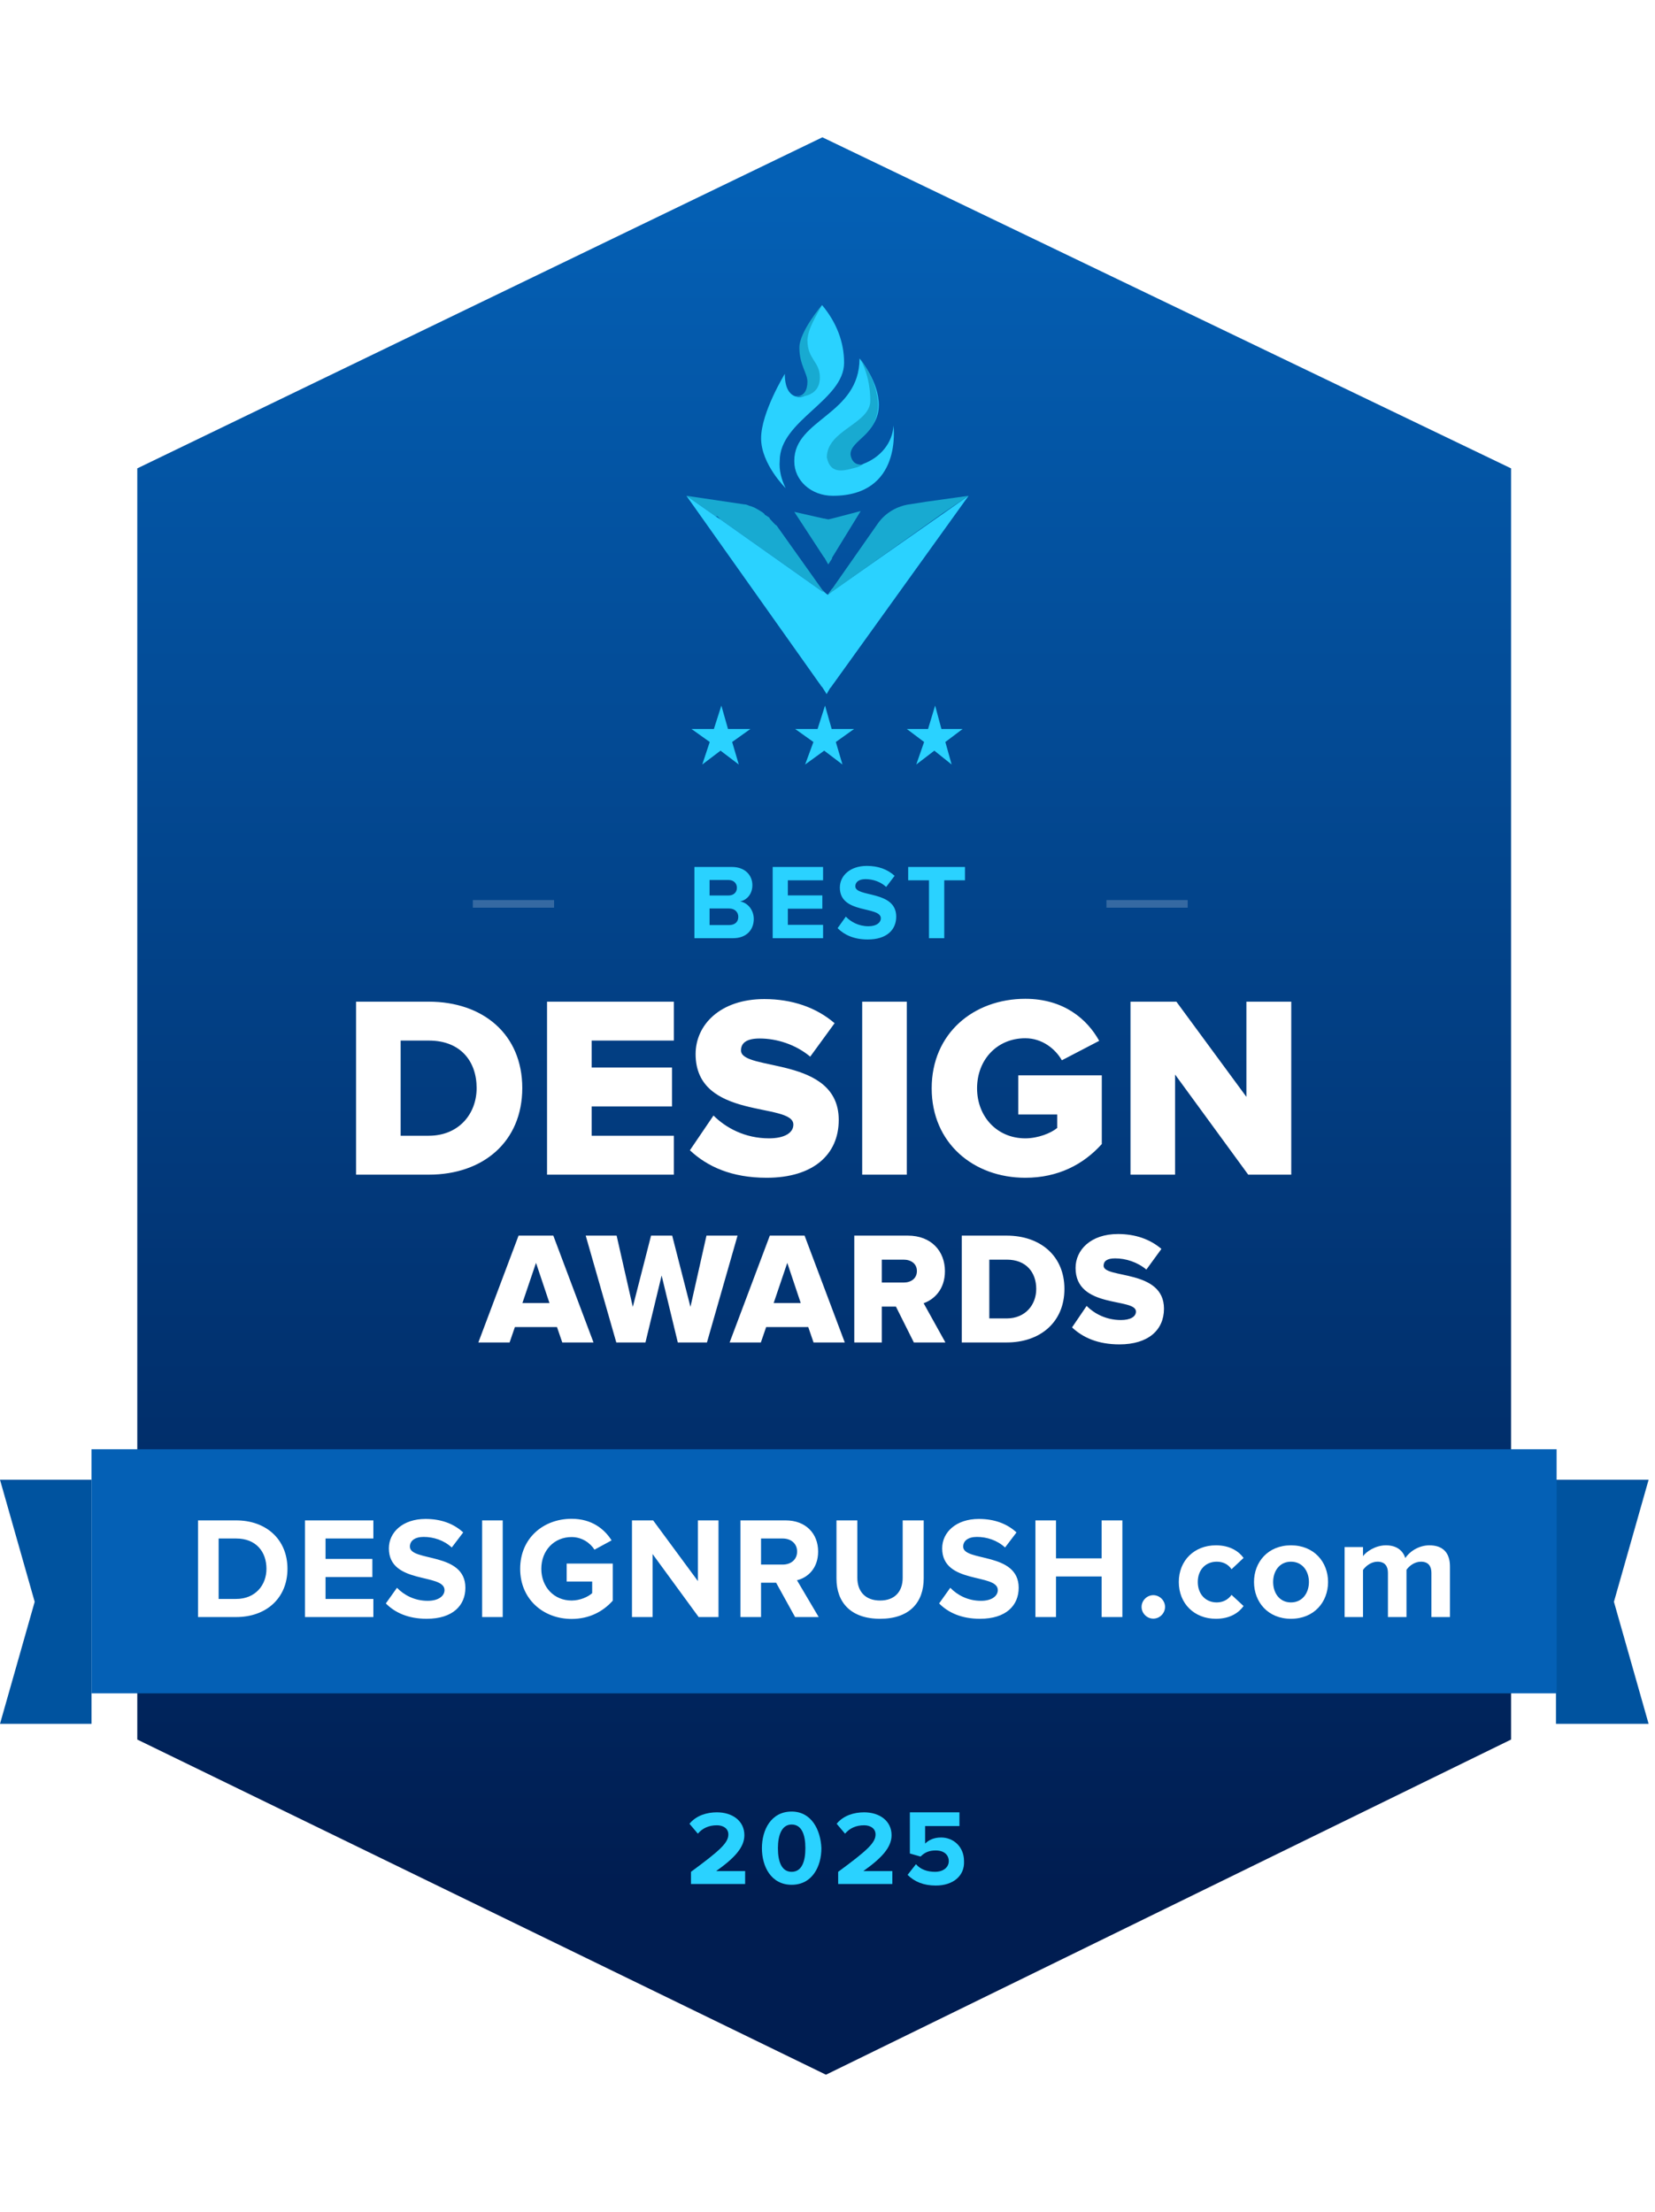
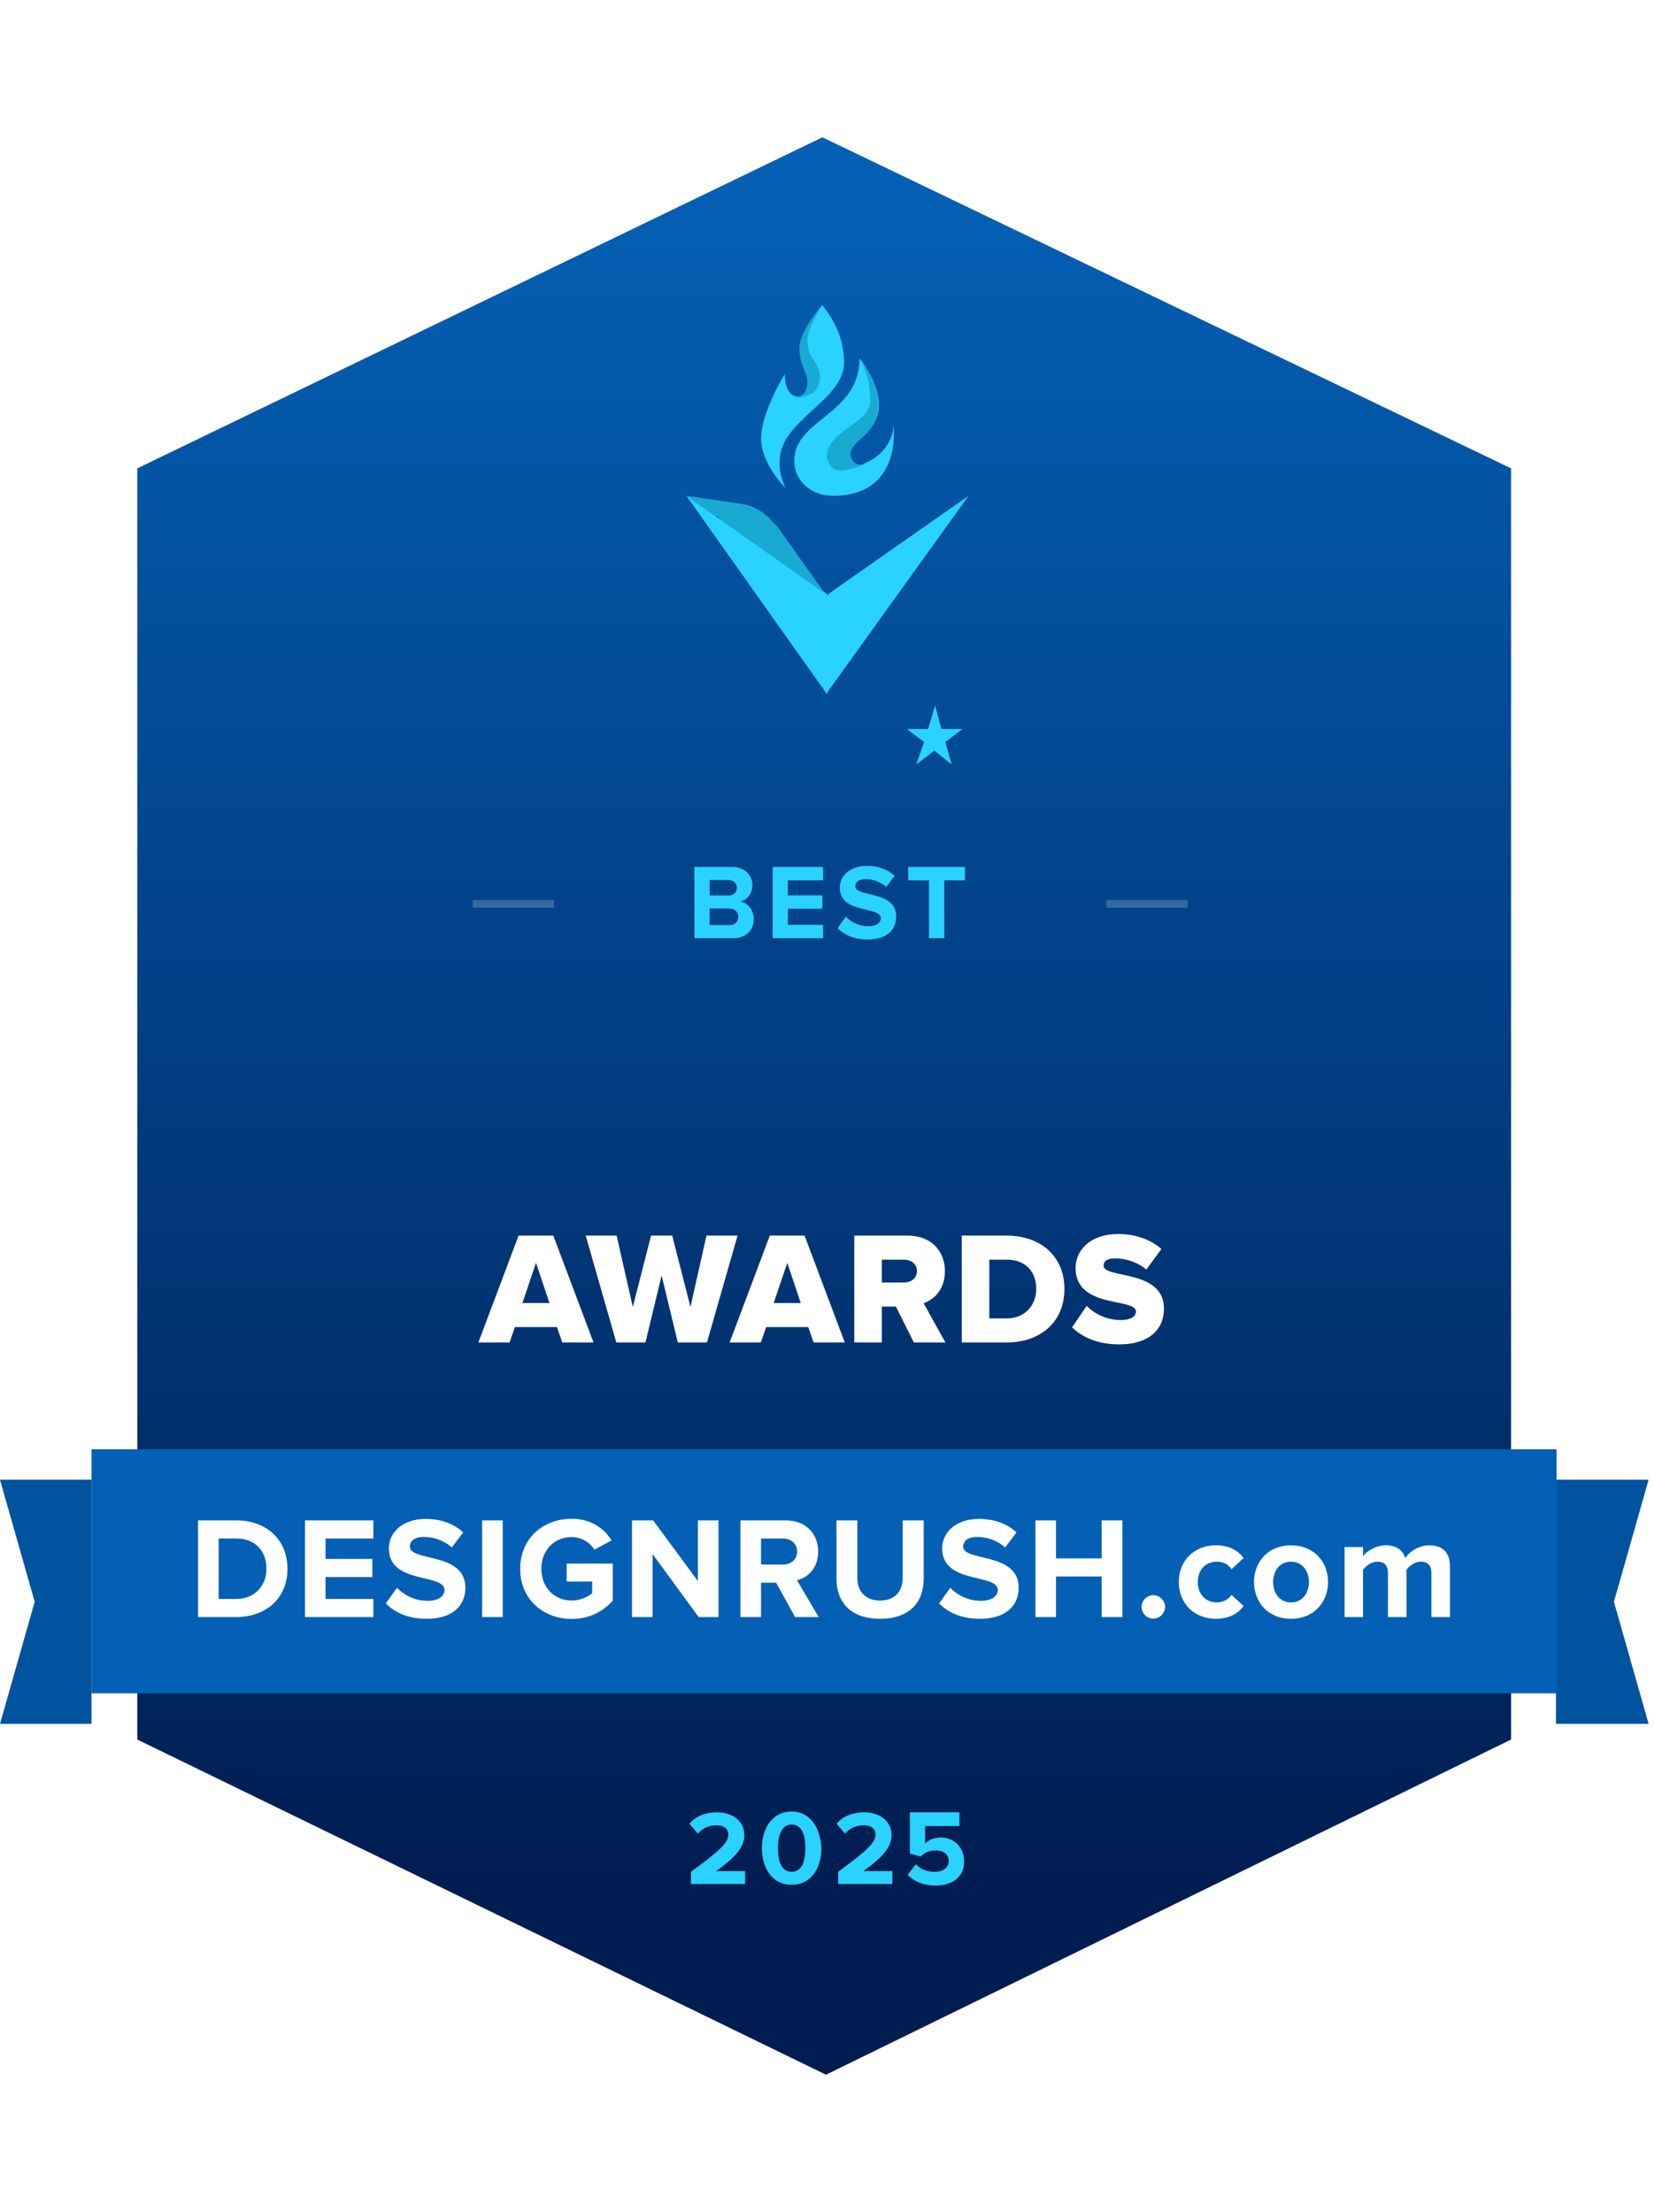
<svg xmlns="http://www.w3.org/2000/svg" width="217" height="290" viewBox="0 0 217 290" fill="none">
  <path d="M12.269 194H0L4.548 210L0 226H12.164L12.269 208.494V194Z" fill="#00539F" />
  <path d="M204 194H216.163L211.615 210L216.163 226H204V208.494L204 194Z" fill="#00539F" />
  <g filter="url(#filter0_d_306_20244)">
    <path d="M12 56.139L107.749 10L204 56.139V233.291L108.251 280L12 233.291V56.139Z" fill="white" />
  </g>
  <path d="M18 61.405L107.829 18L198.128 61.405V228.059L108.299 272L18 228.059V61.405Z" fill="url(#paint0_linear_306_20244)" />
-   <path d="M106.654 97.277L104.259 95.572H107.198L108.177 92.504L109.048 95.572H111.987L109.592 97.277L110.463 100.231L108.068 98.413L105.565 100.231L106.654 97.277Z" fill="#2AD2FF" />
  <path d="M121.168 97.277L118.9 95.572H121.684L122.612 92.504L123.437 95.572H126.22L123.952 97.277L124.777 100.231L122.509 98.413L120.137 100.231L121.168 97.277Z" fill="#2AD2FF" />
-   <path d="M93.059 97.277L90.665 95.572H93.603L94.583 92.504L95.453 95.572H98.392L95.998 97.277L96.868 100.231L94.474 98.413L92.079 100.231L93.059 97.277Z" fill="#2AD2FF" />
  <path d="M108.5 78C108.387 77.888 108.387 78 108.5 78L107.936 77.664L107.823 77.552L94.512 68.138C94.512 68.138 94.399 68.138 94.399 68.026L94.174 67.802L94.061 67.69H93.835L90 65L97.558 66.121C97.896 66.121 98.009 66.233 98.348 66.345C98.46 66.345 98.686 66.457 98.686 66.457C99.024 66.569 99.137 66.681 99.363 66.793C99.588 66.905 99.701 67.017 99.927 67.129C100.04 67.241 100.265 67.353 100.265 67.466C100.378 67.578 100.491 67.578 100.604 67.69C100.829 67.802 100.942 67.914 100.942 68.026C101.28 68.362 101.506 68.698 101.845 68.922L107.823 77.328L107.936 77.44L108.5 78Z" fill="#18AAD1" />
  <path d="M108.387 91L107.823 90.103L107.71 89.991L90 65L93.835 67.69L94.512 68.138L107.823 77.552H107.936L108.387 77.888C108.387 77.888 108.5 77.888 108.5 78L109.064 77.552L127 65L108.951 90.103L108.838 90.216L108.387 91Z" fill="url(#paint1_linear_306_20244)" />
-   <path d="M108.599 74L108.104 73.125L108.005 73.016L104.147 67.109L108.005 67.984H108.104L108.599 68.094L109.093 67.984L112.853 67L109.093 73.125V73.234L108.599 74Z" fill="#18AAD1" />
-   <path d="M127 65L121.428 65.778L119.31 66.111C117.639 66.333 116.078 67.222 115.075 68.667L109.169 77.111L109.057 77.222L108.5 78L109.169 77.333L109.28 77.222L108.5 78L123.545 67.333L127 65Z" fill="#18AAD1" />
  <path d="M110.676 47.549C110.676 52.507 102.237 55.099 102.237 60.394C102.126 61.634 102.459 62.873 103.014 64C103.014 64 99.794 60.845 99.794 57.465C99.794 54.085 102.903 49.014 102.903 49.014C102.903 51.268 103.792 51.944 104.68 52.056H104.791C105.79 52.056 106.346 51.268 106.346 50.141C106.346 49.014 105.124 47.887 105.124 45.634C105.124 43.493 107.789 40 107.789 40C109.677 42.254 110.676 44.845 110.676 47.549Z" fill="#2AD2FF" />
  <path d="M109.205 65C106.315 65 104.147 62.964 104.147 60.5V60.393C104.147 54.929 112.698 54.393 112.698 47C112.938 47.322 115.227 50.107 115.227 53.107C115.227 56.857 111.252 57.822 111.252 59.643C111.252 60.393 111.614 60.929 112.818 60.929C112.938 60.929 113.059 60.929 113.179 60.822C115.467 59.964 117.033 58.036 117.154 55.786C117.154 55.893 118.358 65 109.205 65Z" fill="#2AD2FF" />
  <path d="M112.972 60.93C113.182 60.864 112.67 61.185 112.409 61.25C110.864 61.636 108.932 62.409 108.412 59.974C108.412 56.364 114.112 55.574 114.112 52.528C114.112 50.61 113.698 48.692 112.765 47C112.972 47.339 115.114 49.978 115.114 53.136C115.114 57.085 111.521 57.658 111.521 59.576C111.625 60.366 112.04 60.93 112.972 60.93Z" fill="#18AAD1" />
  <path d="M107.5 49.488C107.5 52.278 104.427 52.055 104.235 51.943H104.523C105.388 51.943 105.868 51.162 105.868 50.046C105.868 48.93 104.811 47.813 104.811 45.581C104.811 43.46 107.773 40 107.773 40C107.005 41.451 105.964 43.014 105.868 44.577C105.868 47.144 107.5 47.367 107.5 49.488Z" fill="#18AAD1" />
-   <path d="M56.239 154C63.345 154 68.479 149.682 68.479 142.644C68.479 135.606 63.345 131.322 56.205 131.322H46.685V154H56.239ZM56.205 148.9H52.533V136.422H56.239C60.387 136.422 62.495 139.142 62.495 142.644C62.495 146.01 60.183 148.9 56.205 148.9ZM88.354 154V148.9H77.576V145.058H88.116V139.958H77.576V136.422H88.354V131.322H71.728V154H88.354ZM100.522 154.408C106.608 154.408 109.974 151.382 109.974 146.826C109.974 138.394 97.156 140.502 97.156 137.714C97.156 136.728 97.904 136.15 99.604 136.15C101.848 136.15 104.33 136.932 106.234 138.53L109.43 134.144C107.016 132.07 103.854 130.982 100.216 130.982C94.402 130.982 91.206 134.382 91.206 138.19C91.206 146.928 104.024 144.446 104.024 147.438C104.024 148.56 102.8 149.24 100.828 149.24C97.7 149.24 95.184 147.88 93.552 146.248L90.458 150.804C92.736 152.946 95.932 154.408 100.522 154.408ZM118.897 154V131.322H113.049V154H118.897ZM134.435 154.408C138.719 154.408 142.051 152.674 144.465 149.988V140.978H133.517V146.112H138.617V147.88C137.801 148.56 136.101 149.24 134.435 149.24C130.729 149.24 128.111 146.384 128.111 142.678C128.111 138.938 130.729 136.116 134.435 136.116C136.645 136.116 138.379 137.51 139.229 139.006L144.125 136.456C142.561 133.634 139.501 130.948 134.435 130.948C127.669 130.948 122.161 135.47 122.161 142.678C122.161 149.886 127.669 154.408 134.435 154.408ZM169.307 154V131.322H163.425V143.8L154.245 131.322H148.227V154H154.075V140.876L163.663 154H169.307Z" fill="white" />
  <path d="M77.82 176L72.549 161.993H67.993L62.721 176H66.817L67.51 173.984H73.032L73.725 176H77.82ZM72.046 170.834H68.496L70.281 165.563L72.046 170.834ZM92.694 176L96.705 161.993H92.631L90.531 171.338L88.137 161.993H85.365L82.971 171.338L80.85 161.993H76.797L80.808 176H84.63L86.751 167.222L88.872 176H92.694ZM110.766 176L105.495 161.993H100.938L95.667 176H99.762L100.455 173.984H105.978L106.671 176H110.766ZM104.991 170.834H101.442L103.227 165.563L104.991 170.834ZM123.96 176L121.104 170.855C122.427 170.393 123.897 169.091 123.897 166.655C123.897 164.051 122.133 161.993 119.025 161.993H112.011V176H115.623V171.296H117.471L119.823 176H123.96ZM118.479 168.146H115.623V165.143H118.479C119.445 165.143 120.222 165.668 120.222 166.634C120.222 167.621 119.445 168.146 118.479 168.146ZM132.005 176C136.394 176 139.565 173.333 139.565 168.986C139.565 164.639 136.394 161.993 131.984 161.993H126.104V176H132.005ZM131.984 172.85H129.716V165.143H132.005C134.567 165.143 135.869 166.823 135.869 168.986C135.869 171.065 134.441 172.85 131.984 172.85ZM146.78 176.252C150.539 176.252 152.618 174.383 152.618 171.569C152.618 166.361 144.701 167.663 144.701 165.941C144.701 165.332 145.163 164.975 146.213 164.975C147.599 164.975 149.132 165.458 150.308 166.445L152.282 163.736C150.791 162.455 148.838 161.783 146.591 161.783C143 161.783 141.026 163.883 141.026 166.235C141.026 171.632 148.943 170.099 148.943 171.947C148.943 172.64 148.187 173.06 146.969 173.06C145.037 173.06 143.483 172.22 142.475 171.212L140.564 174.026C141.971 175.349 143.945 176.252 146.78 176.252Z" fill="white" />
  <path fill="#2AD2FF" d="M97.6,247h-7v-1.6c3.8-2.8,4.9-3.8,4.9-4.9c0-0.8-0.7-1.2-1.5-1.2c-1.1,0-1.9,0.4-2.5,1.1l-1.1-1.3 c0.9-1.1,2.3-1.5,3.6-1.5c2,0,3.6,1.1,3.6,3c0,1.6-1.3,3-3.7,4.7h3.8V247z" />
  <path fill="#2AD2FF" d="M103.8,237.5c-2.7,0-3.9,2.4-3.9,4.8c0,2.4,1.2,4.8,3.9,4.8c2.7,0,3.9-2.4,3.9-4.8 C107.6,239.9,106.4,237.5,103.8,237.5z M103.8,245.4c-1.3,0-1.8-1.3-1.8-3.1c0-1.7,0.5-3.1,1.8-3.1c1.3,0,1.8,1.3,1.8,3.1 C105.6,244.1,105.1,245.4,103.8,245.4z" />
  <path fill="#2AD2FF" d="M116.9,247h-7v-1.6c3.8-2.8,4.9-3.8,4.9-4.9c0-0.8-0.7-1.2-1.5-1.2c-1.1,0-1.9,0.4-2.5,1.1l-1.1-1.3 c0.9-1.1,2.3-1.5,3.6-1.5c2,0,3.6,1.1,3.6,3c0,1.6-1.3,3-3.7,4.7h3.8V247z" />
  <path fill="#2AD2FF" d="M122.7,247.2c-1.6,0-2.8-0.5-3.7-1.4l1.1-1.4c0.6,0.7,1.5,1,2.5,1c1.1,0,1.8-0.6,1.8-1.4c0-0.8-0.6-1.4-1.7-1.4 c-0.8,0-1.4,0.2-2,0.8l-1.4-0.4v-5.4h6.5v1.8h-4.5v2.3c0.5-0.5,1.2-0.8,2.1-0.8c1.6,0,3,1.2,3,3.1 C126.5,245.9,125,247.2,122.7,247.2z" />
  <path d="M204.1 190H12V222H204.1V190Z" fill="#0460B5" />
  <path d="M30.966 212C34.937 212 37.692 209.492 37.692 205.673C37.692 201.854 34.937 199.327 30.966 199.327H25.969V212H30.966ZM30.966 209.625H28.667V201.702H30.966C33.569 201.702 34.937 203.431 34.937 205.673C34.937 207.82 33.474 209.625 30.966 209.625ZM48.955 212V209.625H42.685V206.756H48.822V204.381H42.685V201.702H48.955V199.327H39.987V212H48.955ZM55.947 212.228C59.367 212.228 61.02 210.48 61.02 208.162C61.02 203.431 53.743 204.78 53.743 202.766C53.743 202.006 54.389 201.493 55.548 201.493C56.84 201.493 58.208 201.93 59.234 202.88L60.735 200.904C59.481 199.745 57.809 199.137 55.795 199.137C52.812 199.137 50.988 200.885 50.988 202.994C50.988 207.763 58.284 206.224 58.284 208.466C58.284 209.188 57.562 209.872 56.08 209.872C54.332 209.872 52.945 209.093 52.052 208.162L50.589 210.214C51.767 211.411 53.515 212.228 55.947 212.228ZM65.915 212V199.327H63.217V212H65.915ZM74.947 212.247C77.246 212.247 79.051 211.297 80.343 209.853V204.989H74.301V207.345H77.645V208.865C77.132 209.34 76.068 209.834 74.947 209.834C72.648 209.834 70.976 208.067 70.976 205.673C70.976 203.279 72.648 201.512 74.947 201.512C76.296 201.512 77.379 202.272 77.949 203.165L80.191 201.949C79.241 200.448 77.588 199.118 74.947 199.118C71.242 199.118 68.202 201.664 68.202 205.673C68.202 209.663 71.242 212.247 74.947 212.247ZM94.208 212V199.327H91.51V207.288L85.639 199.327H82.865V212H85.563V203.735L91.605 212H94.208ZM107.347 212L104.497 207.174C105.865 206.851 107.271 205.654 107.271 203.412C107.271 201.056 105.656 199.327 103.015 199.327H97.087V212H99.785V207.497H101.761L104.25 212H107.347ZM102.616 205.122H99.785V201.702H102.616C103.699 201.702 104.516 202.348 104.516 203.412C104.516 204.476 103.699 205.122 102.616 205.122ZM115.395 212.228C119.252 212.228 121.114 210.081 121.114 206.927V199.327H118.359V206.851C118.359 208.618 117.352 209.834 115.395 209.834C113.438 209.834 112.412 208.618 112.412 206.851V199.327H109.676V206.946C109.676 210.062 111.538 212.228 115.395 212.228ZM128.494 212.228C131.914 212.228 133.567 210.48 133.567 208.162C133.567 203.431 126.29 204.78 126.29 202.766C126.29 202.006 126.936 201.493 128.095 201.493C129.387 201.493 130.755 201.93 131.781 202.88L133.282 200.904C132.028 199.745 130.356 199.137 128.342 199.137C125.359 199.137 123.535 200.885 123.535 202.994C123.535 207.763 130.831 206.224 130.831 208.466C130.831 209.188 130.109 209.872 128.627 209.872C126.879 209.872 125.492 209.093 124.599 208.162L123.136 210.214C124.314 211.411 126.062 212.228 128.494 212.228ZM147.163 212V199.327H144.446V204.305H138.461V199.327H135.763V212H138.461V206.68H144.446V212H147.163ZM151.219 212.209C152.055 212.209 152.758 211.506 152.758 210.67C152.758 209.834 152.055 209.131 151.219 209.131C150.383 209.131 149.68 209.834 149.68 210.67C149.68 211.506 150.383 212.209 151.219 212.209ZM159.426 212.228C161.307 212.228 162.447 211.411 163.055 210.556L161.478 209.093C161.041 209.701 160.376 210.081 159.54 210.081C158.077 210.081 157.051 208.998 157.051 207.402C157.051 205.806 158.077 204.742 159.54 204.742C160.376 204.742 161.041 205.084 161.478 205.73L163.055 204.248C162.447 203.412 161.307 202.595 159.426 202.595C156.595 202.595 154.562 204.59 154.562 207.402C154.562 210.233 156.595 212.228 159.426 212.228ZM169.268 212.228C172.308 212.228 174.132 210.024 174.132 207.402C174.132 204.799 172.308 202.595 169.268 202.595C166.247 202.595 164.423 204.799 164.423 207.402C164.423 210.024 166.247 212.228 169.268 212.228ZM169.268 210.081C167.767 210.081 166.931 208.846 166.931 207.402C166.931 205.977 167.767 204.742 169.268 204.742C170.769 204.742 171.624 205.977 171.624 207.402C171.624 208.846 170.769 210.081 169.268 210.081ZM190.115 212V205.369C190.115 203.488 189.108 202.595 187.417 202.595C186.011 202.595 184.795 203.431 184.263 204.267C183.921 203.222 183.066 202.595 181.717 202.595C180.311 202.595 179.095 203.469 178.715 204.02V202.823H176.302V212H178.715V205.825C179.076 205.312 179.779 204.742 180.615 204.742C181.603 204.742 181.983 205.35 181.983 206.205V212H184.415V205.806C184.757 205.312 185.46 204.742 186.315 204.742C187.303 204.742 187.683 205.35 187.683 206.205V212H190.115Z" fill="white" />
  <path opacity="0.2" fill-rule="evenodd" clip-rule="evenodd" d="M72.651 119H62V118H72.651V119Z" fill="white" />
  <path opacity="0.2" fill-rule="evenodd" clip-rule="evenodd" d="M155.728 119H145.077V118H155.728V119Z" fill="white" />
  <path d="M96.117 123C97.895 123 98.833 121.88 98.833 120.48C98.833 119.304 98.035 118.338 97.041 118.184C97.923 118.002 98.651 117.218 98.651 116.042C98.651 114.796 97.741 113.662 95.963 113.662H91.049V123H96.117ZM95.529 117.4H93.037V115.37H95.529C96.201 115.37 96.621 115.804 96.621 116.392C96.621 116.98 96.201 117.4 95.529 117.4ZM95.599 121.278H93.037V119.108H95.599C96.383 119.108 96.803 119.612 96.803 120.2C96.803 120.872 96.355 121.278 95.599 121.278ZM107.92 123V121.25H103.3V119.136H107.822V117.386H103.3V115.412H107.92V113.662H101.312V123H107.92ZM113.772 123.168C116.292 123.168 117.51 121.88 117.51 120.172C117.51 116.686 112.148 117.68 112.148 116.196C112.148 115.636 112.624 115.258 113.478 115.258C114.43 115.258 115.438 115.58 116.194 116.28L117.3 114.824C116.376 113.97 115.144 113.522 113.66 113.522C111.462 113.522 110.118 114.81 110.118 116.364C110.118 119.878 115.494 118.744 115.494 120.396C115.494 120.928 114.962 121.432 113.87 121.432C112.582 121.432 111.56 120.858 110.902 120.172L109.824 121.684C110.692 122.566 111.98 123.168 113.772 123.168ZM123.809 123V115.412H126.525V113.662H119.077V115.412H121.807V123H123.809Z" fill="#2AD2FF" />
  <defs>
    <filter id="filter0_d_306_20244" x="2" y="0" width="212" height="290" filterUnits="userSpaceOnUse" color-interpolation-filters="sRGB">
      <feFlood flood-opacity="0" result="BackgroundImageFix" />
      <feColorMatrix in="SourceAlpha" type="matrix" values="0 0 0 0 0 0 0 0 0 0 0 0 0 0 0 0 0 0 127 0" result="hardAlpha" />
      <feOffset />
      <feGaussianBlur stdDeviation="5" />
      <feComposite in2="hardAlpha" operator="out" />
      <feColorMatrix type="matrix" values="0 0 0 0 0 0 0 0 0 0 0 0 0 0 0 0 0 0 0.1 0" />
      <feBlend mode="normal" in2="BackgroundImageFix" result="effect1_dropShadow_306_20244" />
      <feBlend mode="normal" in="SourceGraphic" in2="effect1_dropShadow_306_20244" result="shape" />
    </filter>
    <linearGradient id="paint0_linear_306_20244" x1="108.064" y1="24.172" x2="108.064" y2="247.31" gradientUnits="userSpaceOnUse">
      <stop stop-color="#0460B5" />
      <stop offset="1" stop-color="#001D51" />
    </linearGradient>
    <linearGradient id="paint1_linear_306_20244" x1="108.5" y1="91.077" x2="108.5" y2="77.321" gradientUnits="userSpaceOnUse">
      <stop offset="1" stop-color="#2AD2FF" />
    </linearGradient>
  </defs>
</svg>